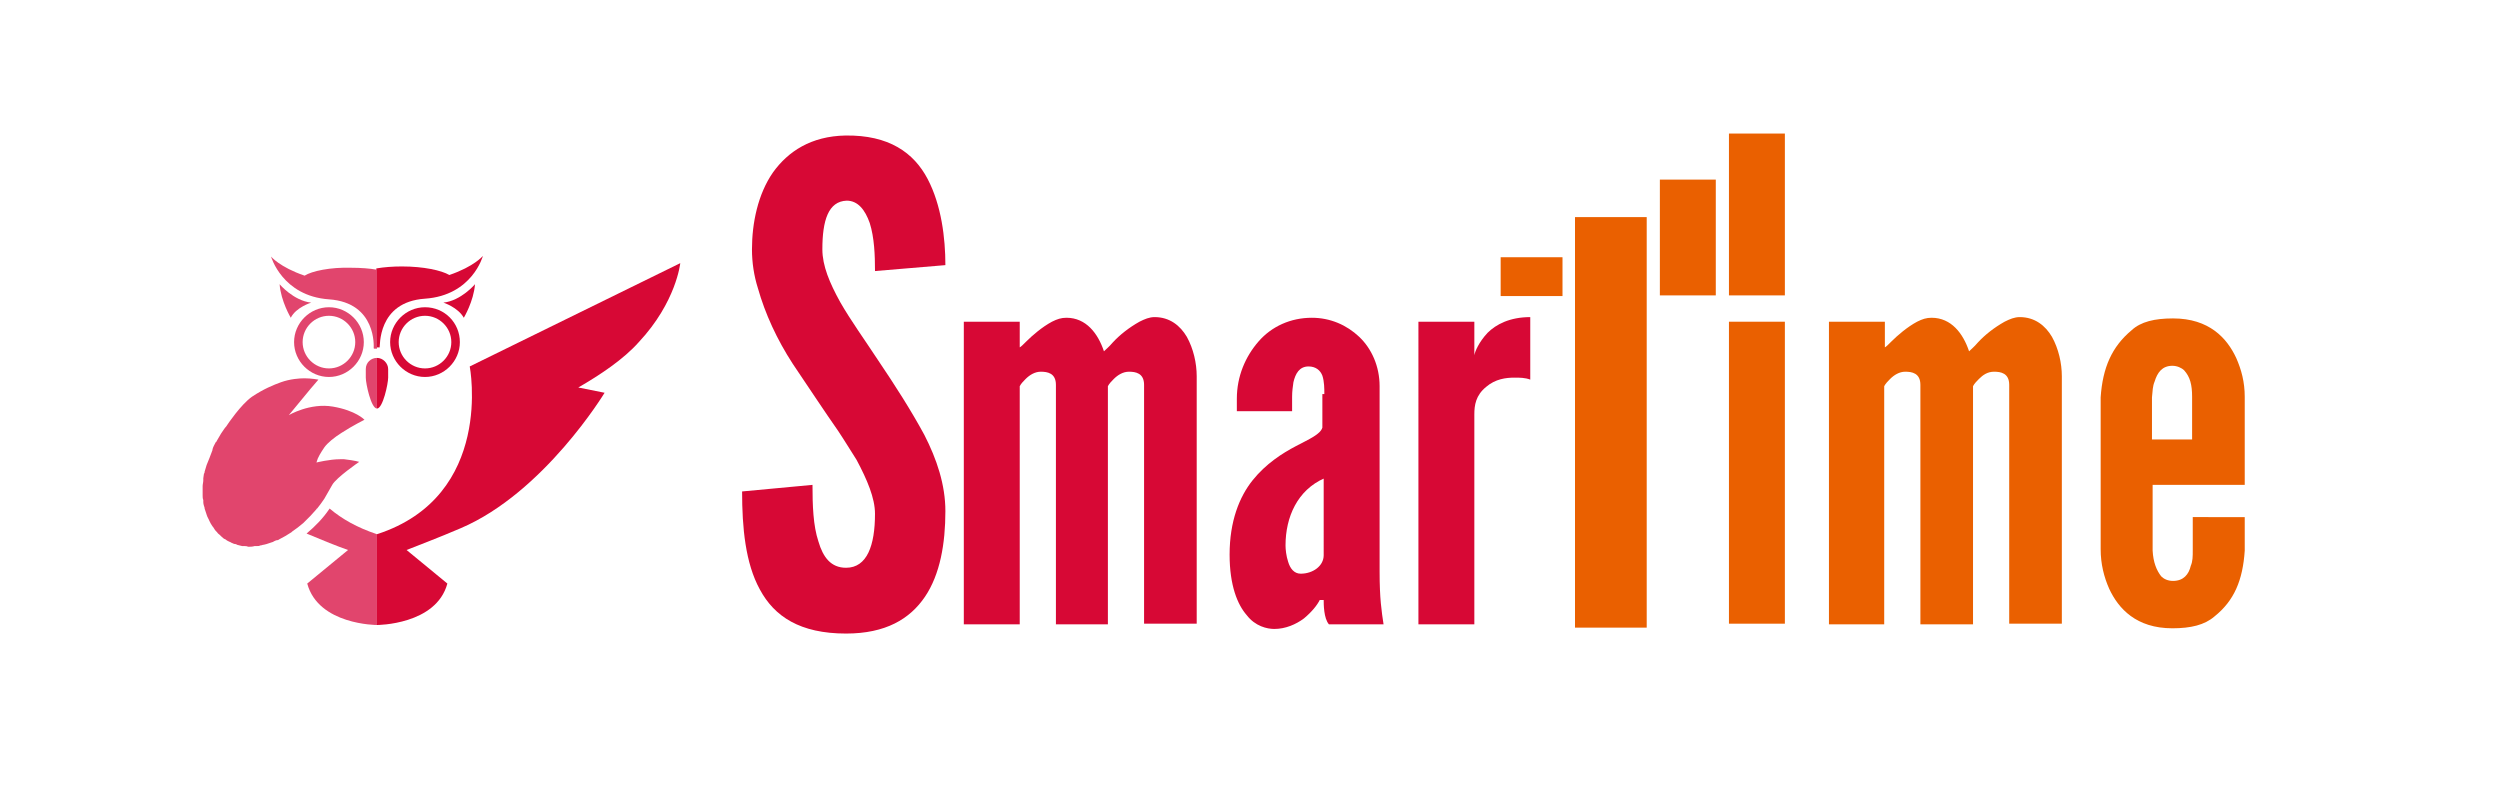
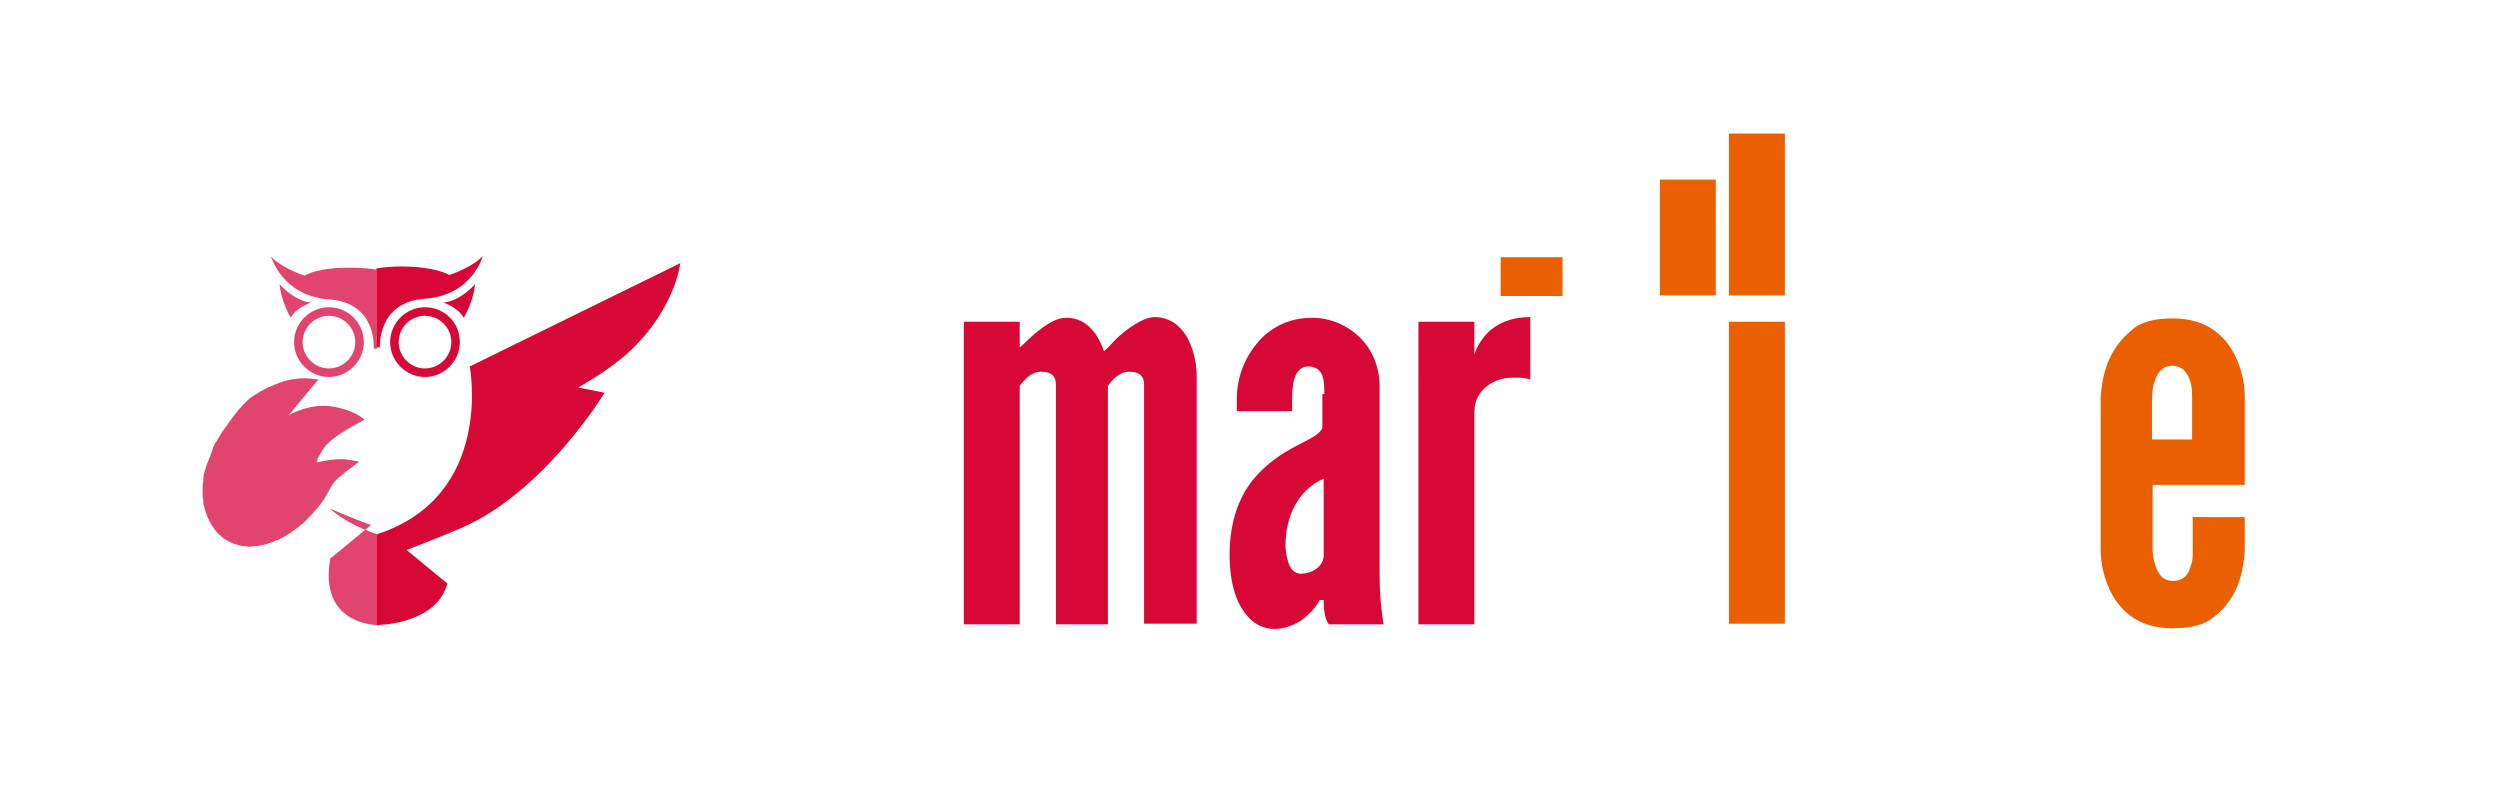
<svg xmlns="http://www.w3.org/2000/svg" version="1.1" id="レイヤー_1" x="0px" y="0px" viewBox="0 0 380 120" style="enable-background:new 0 0 380 120;" xml:space="preserve">
  <style type="text/css">
	.st0{fill:#E1456D;}
	.st1{fill:#D70835;}
	.st2{fill:#EA6000;}
	.st3{fill:none;}
</style>
  <g>
-     <path class="st0" d="M50.1,77.3c-1,1.5-2.2,2.7-3.5,3.8c2.6,1.1,4.6,1.9,6.3,2.5l-6.2,5.1C48.4,95,57.3,95,57.3,95V85v-0.9v-2.9   C54.3,80.2,52,78.9,50.1,77.3z" />
+     <path class="st0" d="M50.1,77.3c2.6,1.1,4.6,1.9,6.3,2.5l-6.2,5.1C48.4,95,57.3,95,57.3,95V85v-0.9v-2.9   C54.3,80.2,52,78.9,50.1,77.3z" />
    <path class="st0" d="M38.7,83c0.1,0,0.3,0,0.4,0c0.2,0,0.3,0,0.5-0.1c0.2,0,0.3-0.1,0.5-0.1c0.1,0,0.3-0.1,0.4-0.1   c0.3-0.1,0.6-0.2,0.9-0.3c0.1,0,0.2-0.1,0.2-0.1c0.2-0.1,0.4-0.2,0.6-0.2c0.1,0,0.2-0.1,0.2-0.1c0.6-0.3,1.3-0.7,1.9-1.1   c0,0,0.1-0.1,0.1-0.1c0.6-0.4,1.1-0.8,1.7-1.3c0,0,0,0,0.1-0.1c0.3-0.3,0.6-0.6,0.9-0.9c0,0,0.1-0.1,0.1-0.1c0.3-0.3,0.6-0.7,0.9-1   c0,0,0-0.1,0.1-0.1c0.4-0.5,0.7-0.9,1.1-1.5c0.4-0.7,0.8-1.4,1.2-2.1c0,0,0,0,0,0c0.6-1.1,4.1-3.5,4.1-3.5s-0.6-0.2-2.3-0.4   c-0.2,0-0.4,0-0.6,0c-1.6,0-3.6,0.5-3.6,0.5s0,0,0.2-0.6c0.3-0.7,1-1.7,1-1.7c0.5-0.7,1.5-1.5,2.6-2.2c1.7-1.1,3.5-2,3.5-2   s-1.3-1.4-4.8-2c0,0,0,0,0,0c-3.5-0.6-6.7,1.3-6.7,1.3l3.3-4l1.2-1.4c0,0-1.1-0.2-2.1-0.2c-0.8,0-2.2,0.1-3.6,0.6   c-1.1,0.4-2.6,1-4.4,2.2c-1.7,1.2-3.7,4.2-3.7,4.2l0,0c-0.1,0.1-0.1,0.2-0.2,0.3c-0.3,0.3-0.5,0.7-0.8,1.1   c-0.2,0.4-0.5,0.8-0.7,1.2c0,0,0,0.1-0.1,0.1c-0.2,0.4-0.4,0.7-0.5,1.1c0,0,0,0,0,0.1c-0.3,0.8-0.6,1.6-0.9,2.3   c-0.1,0.3-0.2,0.7-0.3,1c0,0.1,0,0.2-0.1,0.3c0,0.2-0.1,0.5-0.1,0.7c0,0.1,0,0.2,0,0.3c0,0.3-0.1,0.6-0.1,0.9c0,0,0,0.1,0,0.1   c0,0.3,0,0.7,0,1c0,0.1,0,0.2,0,0.3c0,0.2,0,0.5,0.1,0.7c0,0.1,0,0.2,0,0.3c0,0.3,0.1,0.6,0.2,0.9c0,0,0,0,0,0.1   c0.1,0.3,0.2,0.6,0.3,0.9c0,0.1,0.1,0.2,0.1,0.3c0.1,0.2,0.2,0.4,0.3,0.6c0,0.1,0.1,0.2,0.1,0.2c0.1,0.3,0.3,0.5,0.4,0.7   c0,0,0,0,0,0c0.2,0.2,0.3,0.5,0.5,0.7c0.1,0.1,0.1,0.1,0.2,0.2c0.1,0.2,0.3,0.3,0.4,0.4c0.1,0.1,0.1,0.1,0.2,0.2   c0.2,0.2,0.4,0.4,0.7,0.5c0.2,0.2,0.5,0.3,0.7,0.4c0.1,0,0.1,0.1,0.2,0.1c0.2,0.1,0.4,0.2,0.6,0.2c0.1,0,0.1,0,0.2,0.1   c0.3,0.1,0.5,0.1,0.8,0.2c0.1,0,0.2,0,0.3,0c0.2,0,0.4,0,0.6,0.1c0.1,0,0.2,0,0.3,0C38.1,83.1,38.4,83.1,38.7,83z" />
  </g>
  <g>
    <g>
-       <path class="st1" d="M133,41.2c0-2.4-0.1-5.1-0.8-7.3c-0.7-2-1.8-3.4-3.5-3.4c-2.8,0.1-3.7,3-3.7,7.4c0,2.5,1.1,5.1,2.7,8    c1.6,2.8,3.7,5.7,5.8,8.9c2.5,3.7,5,7.6,7,11.3c1.9,3.7,3.2,7.6,3.2,11.6c0,4.9-0.8,9.6-3.1,13c-2.3,3.4-6,5.6-12,5.6    c-7,0-10.9-2.6-13.1-6.7c-2.2-4-2.7-9.4-2.7-14.9l10.7-1c0,3.1,0.1,6.2,0.9,8.6c0.7,2.4,1.9,4,4.2,4c3.2,0,4.4-3.4,4.4-8.2    c0-2.4-1.2-5.2-2.8-8.2c-0.9-1.4-1.8-2.9-2.8-4.4c-2.1-3-4.4-6.5-6.9-10.2c-2.4-3.7-4.2-7.6-5.3-11.5c-0.6-1.9-0.9-3.9-0.9-5.9    c0-4,0.9-8.4,3.2-11.7c2.3-3.2,5.8-5.5,11-5.6c6.6-0.1,10.4,2.6,12.5,6.6c2.1,4,2.7,9,2.7,13.1L133,41.2z" />
      <path class="st1" d="M168.5,94.9h-8V58.5c0-1.8-1.3-2-2.3-2c-0.9,0-1.7,0.5-2.3,1.1c-0.3,0.3-0.7,0.7-0.9,1.1v36.2h-8.5V48.9h8.5    v3.9c0.2-0.1,0.5-0.4,1-0.9c0.9-0.9,2.4-2.2,3.9-3c0.8-0.4,1.4-0.6,2.2-0.6c3,0,4.8,2.4,5.7,5.1c0.3-0.3,0.8-0.7,1.3-1.3    c1.1-1.2,2.5-2.3,4.1-3.2c0.8-0.4,1.5-0.7,2.3-0.7c2.3,0,3.9,1.3,4.9,3c1,1.8,1.5,4,1.5,6v37.6h-8V58.5c0-1.8-1.3-2-2.3-2    c-0.9,0-1.7,0.5-2.3,1.1c-0.3,0.3-0.7,0.7-0.9,1.1V94.9z" />
      <path class="st1" d="M201.3,59.9c0-0.8,0-1.9-0.3-2.8c-0.3-0.8-1-1.4-2.1-1.4c-1.4,0-2,1.1-2.3,2.4c-0.1,0.7-0.2,1.4-0.2,2.2    c0,0.8,0,1.5,0,2.2H188v-1.9c0-3.4,1.3-6.4,3.3-8.7c2-2.3,4.9-3.6,8.1-3.6c2.8,0,5.3,1.1,7.2,2.9c1.9,1.8,3.1,4.5,3.1,7.5v28.2    c0,4.1,0.3,6,0.6,8h-8.3c-0.8-0.9-0.8-3.1-0.8-3.7h-0.6c-0.4,0.8-1.2,1.8-2.4,2.8c-1.2,0.9-2.8,1.6-4.5,1.6    c-1.1,0-2.9-0.4-4.2-2.1c-1.4-1.6-2.6-4.5-2.6-9.2c0-5.1,1.5-8.8,3.5-11.3c2-2.5,4.5-4.1,6.6-5.2c2.1-1.1,3.7-1.8,4-2.8V59.9z     M201.3,72.7c-4.1,1.8-5.9,5.9-5.9,10.2c0,0.6,0.1,1.6,0.4,2.5c0.3,1,0.9,1.8,1.9,1.8c1.9,0,3.5-1.2,3.5-2.8V72.7z" />
      <path class="st1" d="M232.6,57.7c-0.8-0.3-1.6-0.3-2.4-0.3c-1.3,0-2.9,0.2-4.3,1.4c-1.6,1.3-1.8,2.8-1.8,4.2v31.9h-8.5V48.9h8.5    v5.1c0.1-0.6,0.7-2,2-3.4c1.3-1.3,3.4-2.4,6.5-2.4V57.7z" />
      <path class="st2" d="M262.8,20.3h8.5v24.6h-8.5V20.3z M252.3,27.3h8.5v17.6h-8.5V27.3z M262.8,94.9V48.9h8.5v45.9H262.8z" />
-       <path class="st2" d="M299.9,94.9h-8V58.5c0-1.8-1.3-2-2.3-2c-0.9,0-1.7,0.5-2.3,1.1c-0.3,0.3-0.7,0.7-0.9,1.1v36.2H278V48.9h8.5    v3.9c0.2-0.1,0.5-0.4,1-0.9c0.9-0.9,2.4-2.2,3.9-3c0.8-0.4,1.4-0.6,2.2-0.6c3,0,4.8,2.4,5.7,5.1c0.3-0.3,0.8-0.7,1.3-1.3    c1.1-1.2,2.5-2.3,4.1-3.2c0.8-0.4,1.5-0.7,2.3-0.7c2.3,0,3.9,1.3,4.9,3c1,1.8,1.5,4,1.5,6v37.6h-8V58.5c0-1.8-1.3-2-2.3-2    s-1.7,0.5-2.3,1.1c-0.3,0.3-0.7,0.7-0.9,1.1V94.9z" />
      <path class="st2" d="M341.2,78.4v5.3c-0.3,4.5-1.6,7.6-4.6,10c-1.5,1.3-3.6,1.8-6.4,1.8c-5.5,0-8.2-3-9.6-6    c-0.8-1.8-1.3-3.8-1.3-6V60.4c0.3-4.5,1.7-7.7,4.7-10.2c1.4-1.3,3.5-1.8,6.3-1.8c5.5,0,8.2,3,9.6,6c0.8,1.8,1.3,3.7,1.3,5.9v13.4    h-14v10c0.1,1.8,0.6,3,1.3,3.9c0.4,0.4,1,0.7,1.8,0.7c1.6,0,2.4-1,2.7-2.3c0.3-0.7,0.3-1.4,0.3-2.4v-5H341.2z M327.1,66.8h6.1    v-6.5c0-1.8-0.3-3-1.2-4c-0.4-0.4-1.1-0.7-1.8-0.7c-1.6,0-2.3,1.1-2.7,2.4c-0.3,0.7-0.3,1.4-0.4,2.4V66.8z" />
    </g>
-     <rect x="239.4" y="33" class="st2" width="10.9" height="62.4" />
    <rect x="228.1" y="39.1" class="st2" width="9.4" height="5.9" />
  </g>
  <g>
    <path class="st3" d="M64.6,48c-2.2,0-4,1.8-4,4c0,2.2,1.8,4,4,4c2.2,0,4-1.8,4-4C68.6,49.8,66.8,48,64.6,48z" />
    <path class="st1" d="M64.6,46.7c-2.9,0-5.3,2.4-5.3,5.3c0,2.9,2.4,5.3,5.3,5.3c2.9,0,5.3-2.4,5.3-5.3   C69.9,49.1,67.6,46.7,64.6,46.7z M64.6,56c-2.2,0-4-1.8-4-4c0-2.2,1.8-4,4-4c2.2,0,4,1.8,4,4C68.6,54.2,66.8,56,64.6,56z" />
    <path class="st1" d="M72.2,43.2c0,0-2.1,2.5-4.8,2.8c0,0,2.2,0.7,3.1,2.3C70.5,48.3,72,45.8,72.2,43.2z" />
    <path class="st1" d="M71.4,55.7c0,0,3.8,19.7-14.1,25.5v2.9V85V95c0,0,9,0,10.7-6.3l-6.2-5.1c2-0.8,4.7-1.8,8.2-3.3   c12.7-5.4,21.9-20.6,21.9-20.6l-4-0.8c3.3-1.9,6.9-4.3,9.2-6.9c5.7-6.1,6.3-12,6.3-12L71.4,55.7z" />
-     <path class="st1" d="M59,57.4v-1.3c0-0.9-0.8-1.7-1.7-1.7v7.7C58.2,62.1,59,58.3,59,57.4z" />
    <path class="st1" d="M57.7,52.9C57.8,52.9,57.8,52.9,57.7,52.9C57.8,52.9,57.8,52.9,57.7,52.9c0.1-0.2-0.4-7,6.9-7.5   c7.2-0.5,8.8-6.5,8.8-6.5s-1.3,1.6-5.1,2.9c-1.2-0.7-3.9-1.3-7.2-1.3c-1.4,0-2.7,0.1-3.9,0.3v12H57.7z" />
    <path class="st0" d="M50,46.7c-2.9,0-5.3,2.4-5.3,5.3c0,2.9,2.4,5.3,5.3,5.3c2.9,0,5.3-2.4,5.3-5.3C55.3,49.1,52.9,46.7,50,46.7z    M50,56c-2.2,0-4-1.8-4-4c0-2.2,1.8-4,4-4c2.2,0,4,1.8,4,4C54,54.2,52.2,56,50,56z" />
    <path class="st0" d="M47.3,46c-2.7-0.3-4.8-2.8-4.8-2.8c0.2,2.6,1.7,5.1,1.7,5.1C45,46.7,47.3,46,47.3,46z" />
-     <path class="st0" d="M55.6,56.1v1.3c0,0.9,0.8,4.7,1.7,4.7v-7.7C56.4,54.4,55.6,55.1,55.6,56.1z" />
    <path class="st0" d="M46.3,41.9c-3.8-1.3-5.1-2.9-5.1-2.9s1.7,6,8.8,6.5c7.3,0.5,6.8,7.3,6.8,7.4c0,0,0,0.1,0.1,0.1h0.4v-12   c-1.1-0.2-2.5-0.3-3.9-0.3C50.2,40.6,47.4,41.2,46.3,41.9z" />
  </g>
</svg>